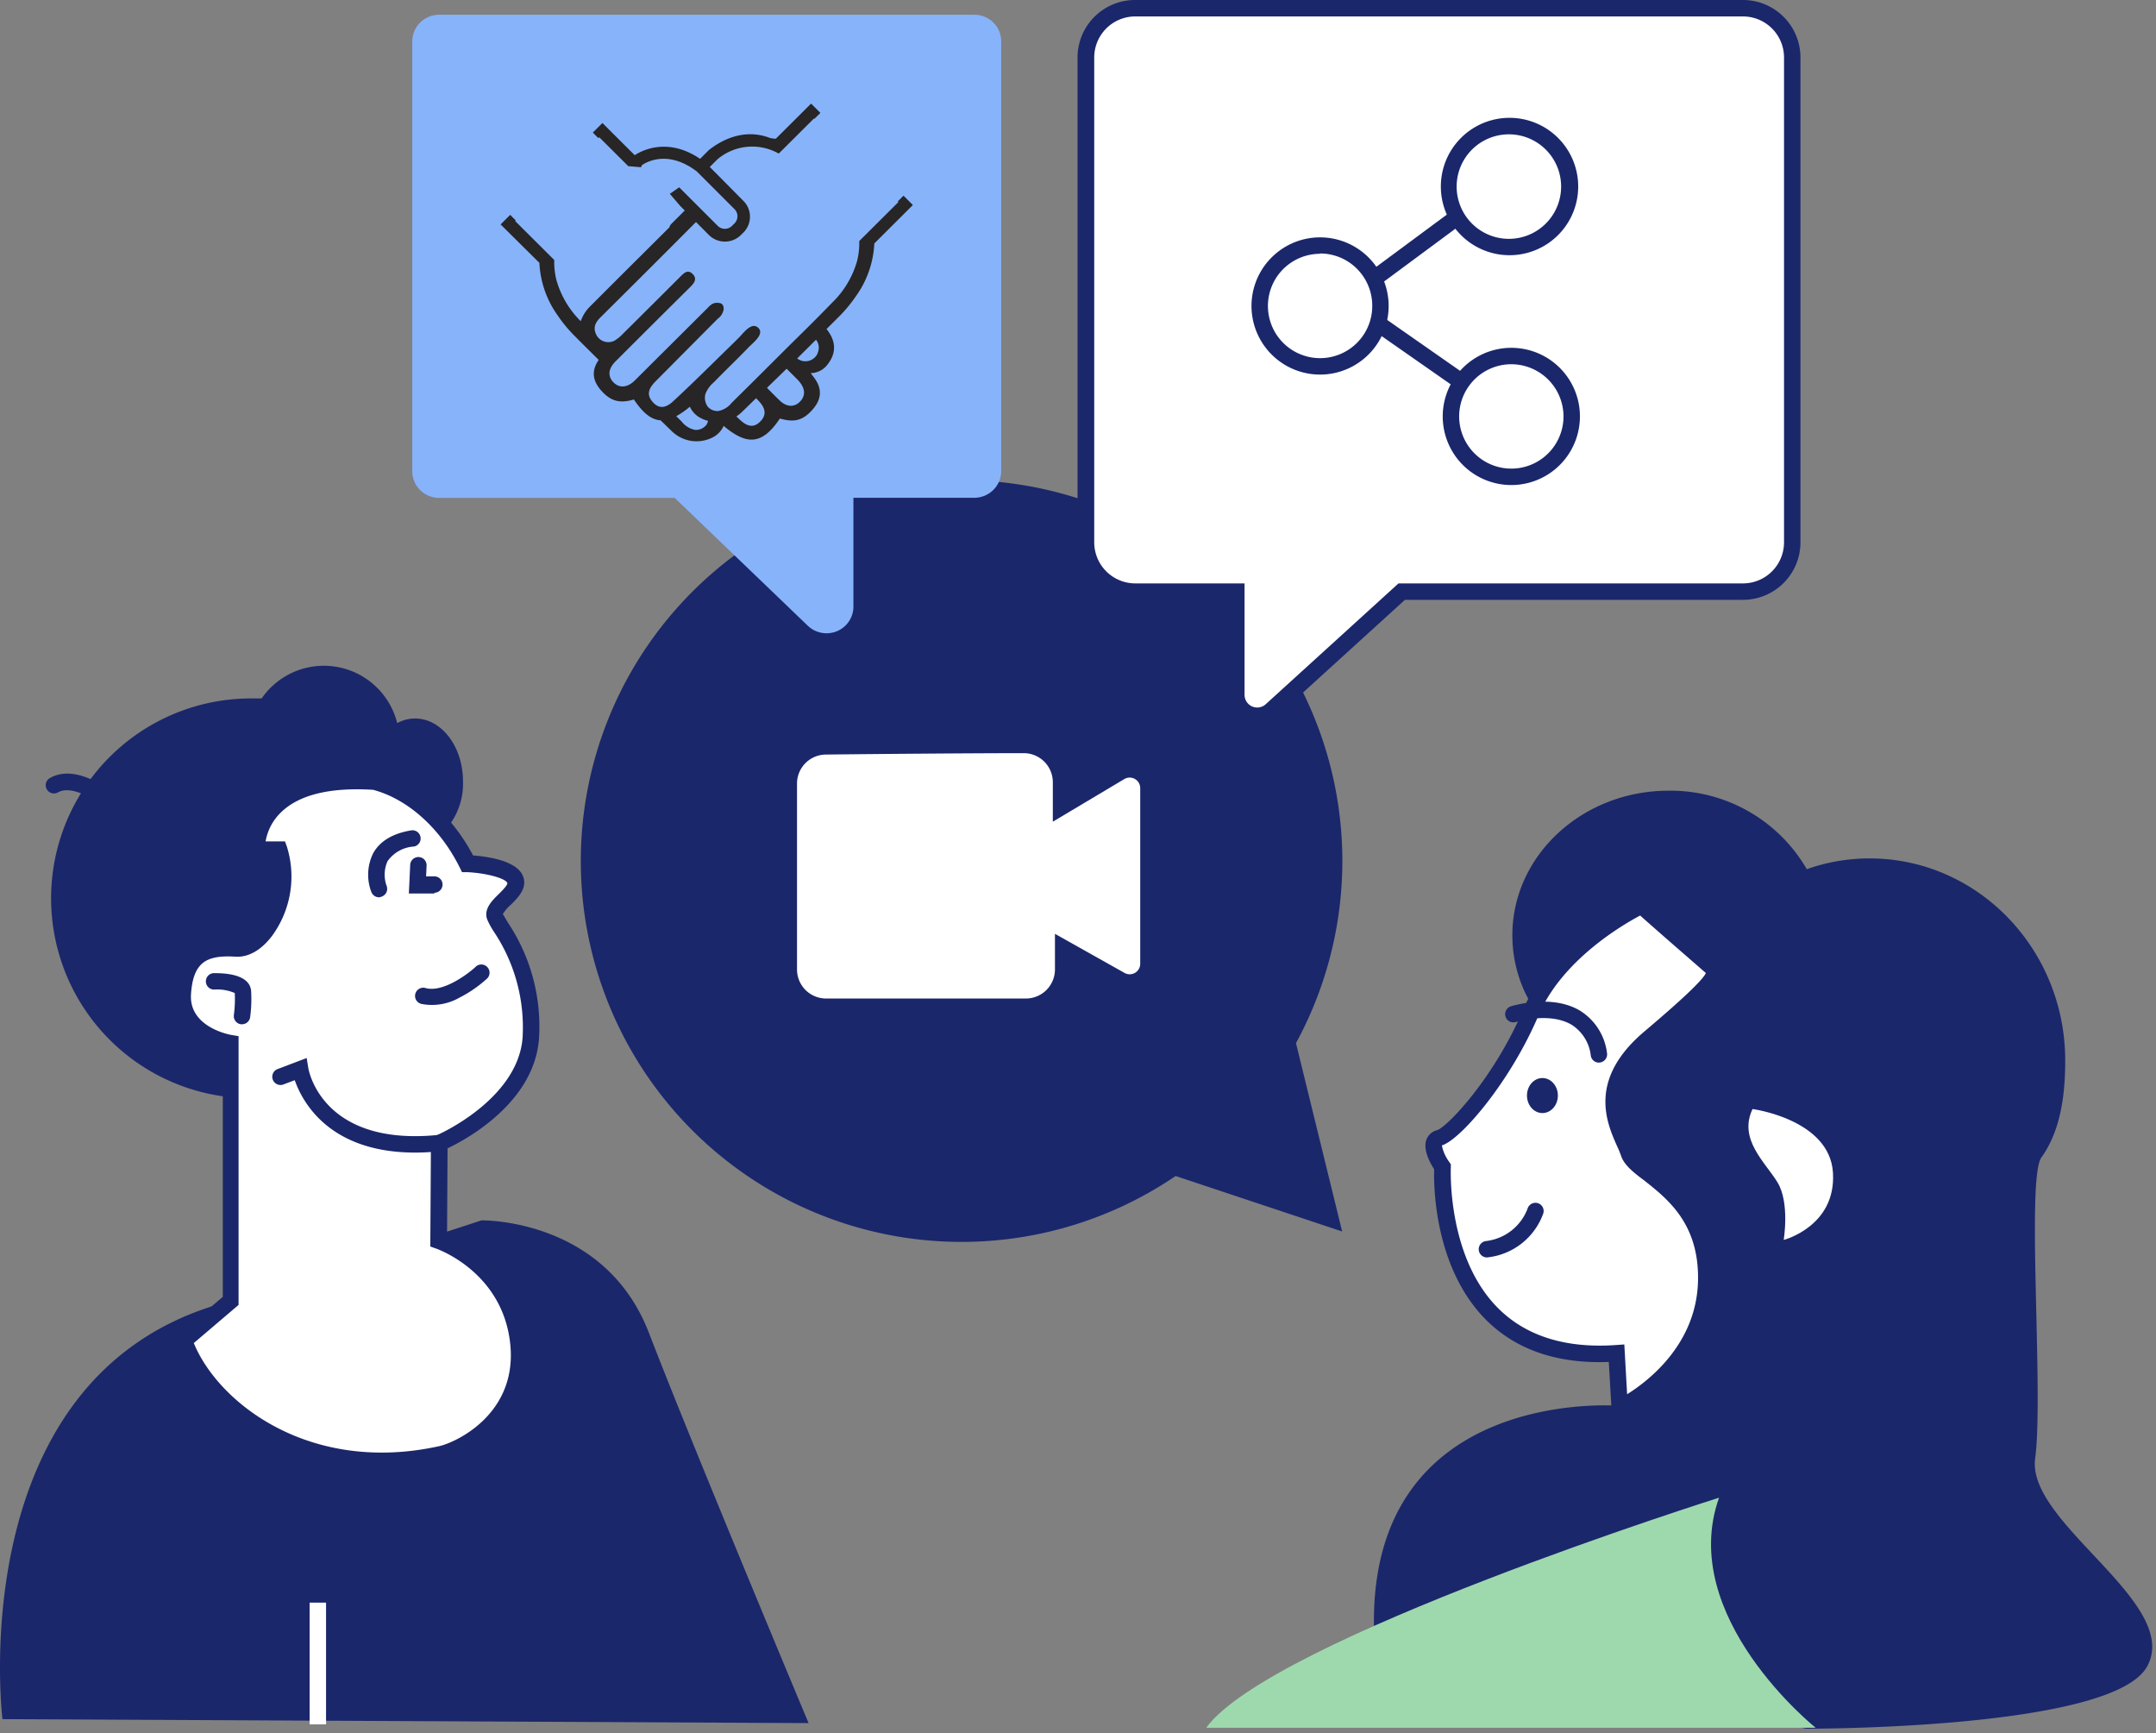
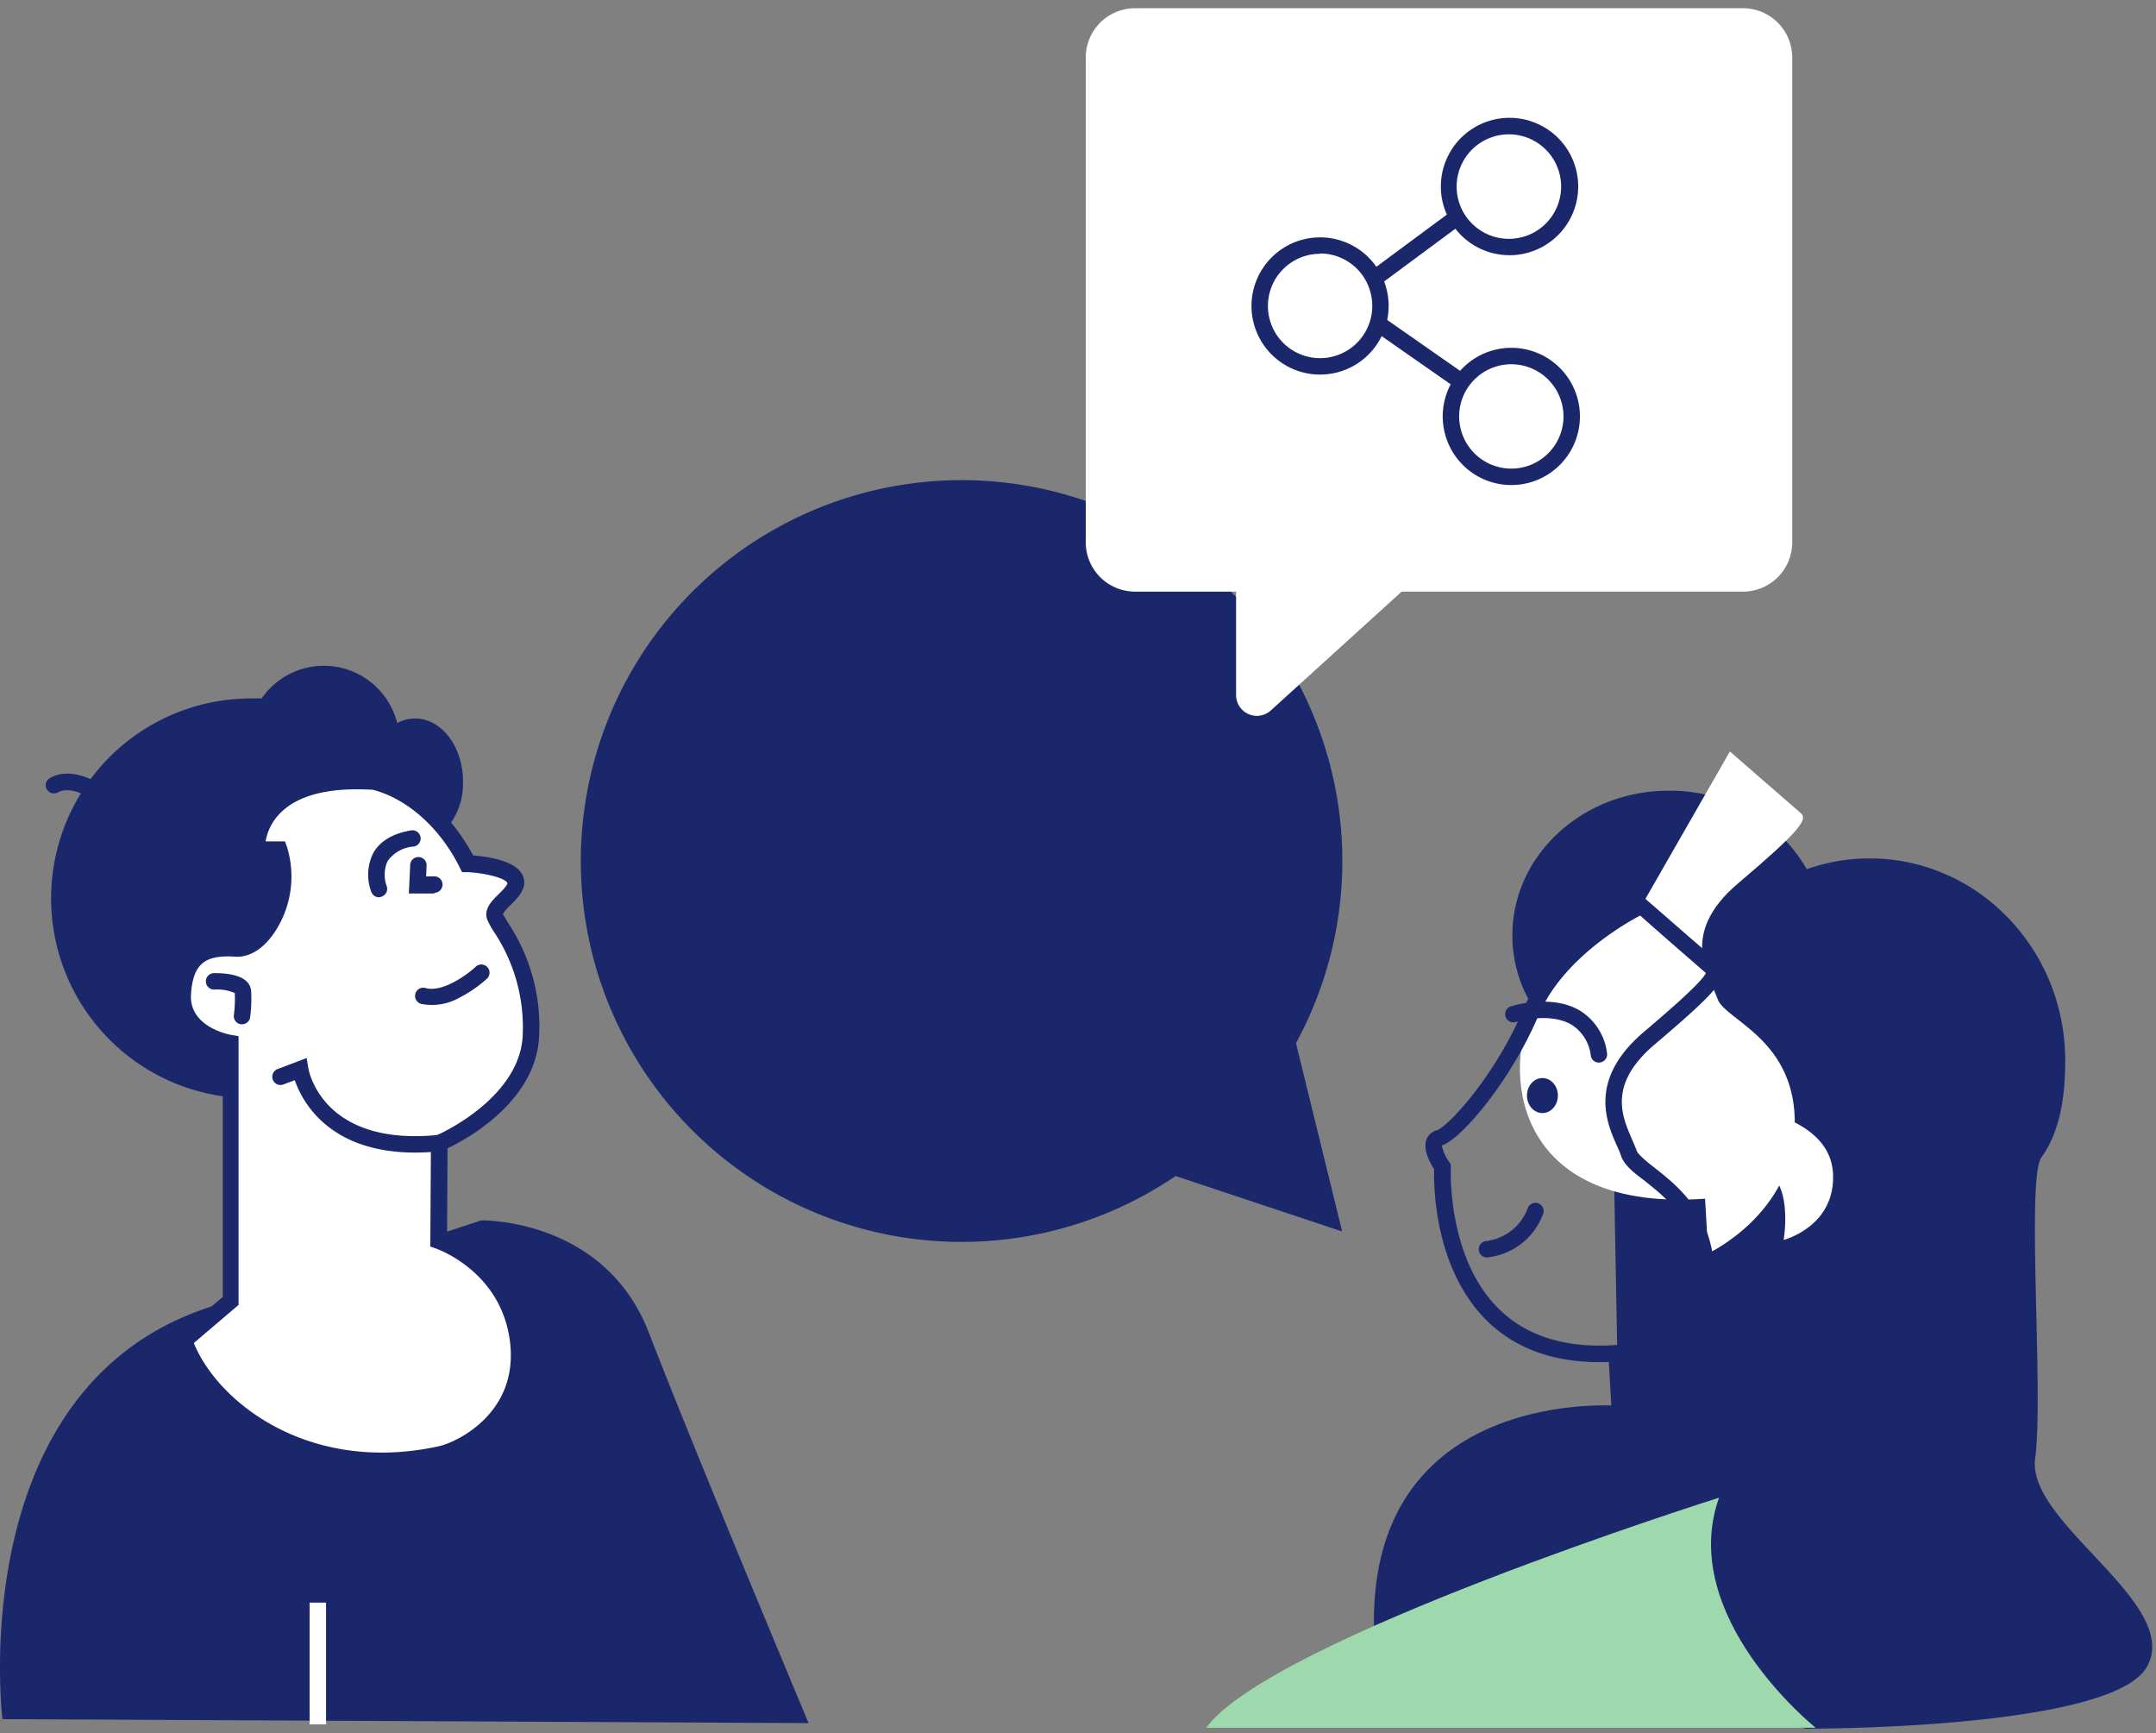
<svg xmlns="http://www.w3.org/2000/svg" width="270" height="217" viewBox="0 0 270 217" fill="none">
  <rect x="0" y="0" width="270" height="217" fill="#808080" stroke="none" />
  <path d="M.308 215.238s-5.36-43.795 28.62-52.364c24.969-7.953 31.357-10.082 31.357-10.082s15.432-.329 20.987 14.094c5.555 14.423 19.989 48.846 19.989 48.846L.308 215.238zM57.981 97.826c0-4.352-2.685-7.87-5.998-7.87-.783.002-1.554.2-2.242.576a9.465 9.465 0 0 0-16.975-3.087H31.43a25.03 25.03 0 1 0 23.733 17.078 8.669 8.669 0 0 0 2.82-6.697z" fill="#1B276B" />
  <path d="m23.044 167.834 5.885-4.959v-32.293s-6.255-1.028-5.957-6.172c.298-5.144 3.086-5.926 6.687-5.7 3.6.227 7.366-6.831 5.39-12.345h-2.808s-.607-9.495 14.732-8.508c4.115 1.03 8.734 4.486 11.625 10.288 0 0 5.082.226 5.916 1.903.833 1.677-3.087 3.261-2.5 4.702.586 1.44 5.144 6.759 4.475 15.267-.669 8.507-11.46 13.065-11.46 13.065l-.083 12.232s8.621 2.983 9.907 12.263c1.286 9.279-6.41 13.734-9.64 14.402-11.038 2.552-27.663-1.224-32.169-14.145z" fill="#fff" />
  <path d="M48.547 183.788c-10.174 0-22.509-4.239-26.47-15.607l-.236-.669 6.06-5.143v-30.956c-2.552-.679-6.173-2.747-5.957-7.047.144-2.448.823-4.166 2.057-5.277 1.636-1.451 3.91-1.502 5.7-1.389.884.082 1.892-.597 2.808-1.801a10.562 10.562 0 0 0 1.76-8.518h-2.994l-.062-.967a8.483 8.483 0 0 1 2.54-6.172c2.696-2.706 7.202-3.868 13.282-3.478h.196c4.804 1.245 9.259 5.144 12.016 10.339 1.749.134 5.287.618 6.172 2.428.772 1.554-.524 2.84-1.481 3.776a4.997 4.997 0 0 0-.967 1.132c.051.092.329.535.607 1.028a23.436 23.436 0 0 1 3.92 14.598c-.608 7.963-9.044 12.572-11.45 13.704l-.063 10.874a16.632 16.632 0 0 1 9.877 12.818c1.358 9.722-6.44 14.711-10.432 15.606a31.91 31.91 0 0 1-6.883.721zM24.27 168.15c3.086 7.541 14.577 16.461 30.729 12.911 2.191-.493 10.113-4.187 8.837-13.312-1.183-8.528-8.899-11.316-9.259-11.44l-.69-.247.083-13.631.628-.267c.102 0 10.215-4.424 10.843-12.201a21.54 21.54 0 0 0-3.632-13.374 10.076 10.076 0 0 1-.792-1.461c-.483-1.307.597-2.366 1.471-3.22.32-.319 1.194-1.173 1.03-1.389-.3-.586-2.707-1.224-5.052-1.327h-.607l-.268-.545c-2.448-4.949-6.501-8.591-10.863-9.763-5.422-.33-9.31.627-11.564 2.849a6.596 6.596 0 0 0-1.903 3.611h2.428l.247.679a12.584 12.584 0 0 1-1.852 11.131c-1.348 1.801-2.973 2.716-4.578 2.624-2.057-.134-3.374.134-4.207.874-.834.741-1.266 1.986-1.38 3.858-.246 4.115 4.877 5.041 5.093 5.072l.864.144v33.651l-5.606 4.773zM255.648 144.911c2.377-3.302 2.984-7.726 2.984-12.119 0-13.981-10.967-25.318-24.495-25.318a23.52 23.52 0 0 0-7.87 1.348 19.709 19.709 0 0 0-17.325-9.825c-10.771 0-19.546 8.107-19.546 18.096a16.931 16.931 0 0 0 1.533 7.047 19.008 19.008 0 0 0 10.956 9.846l.772 42.014s-32.108-2.582-30.544 29.217l54.071 11.214s38.342.154 42.704-7.788c4.362-7.942-15.112-17.921-14.022-26.028 1.091-8.106-1.131-35.039.782-37.704z" fill="#1B276B" />
  <path d="M47.457 112.342a1.033 1.033 0 0 1-.947-.648 6.071 6.071 0 0 1 .227-4.877c.843-1.512 2.459-2.479 4.784-2.859a1.028 1.028 0 0 1 .34 2.026 4.373 4.373 0 0 0-3.324 1.831 4.117 4.117 0 0 0-.123 3.087 1.026 1.026 0 0 1-.576 1.337c-.12.059-.249.094-.381.103zM54.391 111.868h-3.189l.165-3.539a1.03 1.03 0 0 1 1.756-.728c.193.193.301.455.301.728l-.062 1.389h1.03a1.028 1.028 0 1 1 0 2.057v.093zM57.52 124.916a6.942 6.942 0 0 1-4.683.788 1.04 1.04 0 0 1-.693-.454 1.032 1.032 0 0 1 .378-1.469 1.034 1.034 0 0 1 .825-.062c2.137.539 5.166-1.715 6.164-2.621a1.017 1.017 0 0 1 .76-.344 1.033 1.033 0 0 1 .982.698 1.03 1.03 0 0 1-.355 1.152 15.545 15.545 0 0 1-3.379 2.312zM30.307 128.237h-.144a1.028 1.028 0 0 1-.874-1.162c.118-.911.156-1.83.113-2.747a5.513 5.513 0 0 0-2.593-.432 1.03 1.03 0 0 1-.062-2.058c1.03 0 4.517 0 4.702 2.233a17.13 17.13 0 0 1-.123 3.281 1.026 1.026 0 0 1-1.019.885zM52.004 144.303c-10.782 0-14.146-6.358-15.092-9.063l-1.42.535a1.029 1.029 0 0 1-1.327-.597 1.03 1.03 0 0 1 .587-1.327l3.652-1.389.205 1.255c.062.391 1.821 9.845 16.317 8.374a1.034 1.034 0 0 1 .205 2.058c-1.11.092-2.15.154-3.127.154zM12.489 100.457a1.03 1.03 0 0 1-.607-.205c-.792-.576-3.19-1.883-4.65-1.03a1.03 1.03 0 0 1-1.08-1.748c2.942-1.82 6.79.957 6.944 1.029a1.03 1.03 0 0 1-.607 1.862v.092z" fill="#1B276B" />
-   <path d="M40.832 200.649h-2.058v15.246h2.058v-15.246zM205.547 113.433s-10.195 4.773-13.816 13.292c-3.622 8.518-9.671 15.225-11.481 15.74-1.811.514.391 3.611.391 3.611s-1.42 25.029 21.799 23.353l.391 6.841s10.586-4.907 10.843-15.874c.257-10.967-8.775-13.292-9.68-15.997-.906-2.706-5.031-8.004 2.582-14.454 7.613-6.451 8.775-8.004 7.87-8.776-.906-.771-8.899-7.736-8.899-7.736z" fill="#fff" />
+   <path d="M40.832 200.649h-2.058v15.246h2.058v-15.246zM205.547 113.433s-10.195 4.773-13.816 13.292s-1.42 25.029 21.799 23.353l.391 6.841s10.586-4.907 10.843-15.874c.257-10.967-8.775-13.292-9.68-15.997-.906-2.706-5.031-8.004 2.582-14.454 7.613-6.451 8.775-8.004 7.87-8.776-.906-.771-8.899-7.736-8.899-7.736z" fill="#fff" />
  <path d="m201.895 177.841-.422-7.325c-6.378.247-11.502-1.481-15.246-5.144-6.615-6.512-6.687-16.902-6.626-18.98-.514-.792-1.409-2.428-.977-3.683a1.935 1.935 0 0 1 1.348-1.214c1.203-.35 7.119-6.451 10.812-15.164 3.693-8.714 13.888-13.611 14.321-13.816l.606-.288.505.442s7.993 6.965 8.898 7.736a1.644 1.644 0 0 1 .618 1.317c0 1.348-1.286 2.922-8.488 9.022-5.925 5.021-4.115 9.002-2.86 11.913.227.515.443 1.029.587 1.43.144.402 1.142 1.276 2.16 2.058 3.086 2.417 7.757 6.07 7.572 14.289-.278 11.471-10.987 16.564-11.44 16.78l-1.368.627zm1.522-9.516.35 6.234c2.747-1.718 8.693-6.327 8.878-14.186.165-7.202-3.847-10.288-6.779-12.613-1.389-1.029-2.48-1.934-2.85-3.035a12.73 12.73 0 0 0-.514-1.245c-1.286-2.901-3.694-8.302 3.405-14.32 1.985-1.687 7.119-6.029 7.726-7.335-1.183-1.029-6.543-5.679-8.23-7.201-2.181 1.152-9.784 5.575-12.716 12.468-3.518 8.313-9.752 15.596-12.119 16.316.15.745.463 1.448.916 2.058l.206.298v.36c0 .103-.535 11.317 6.018 17.757 3.508 3.446 8.457 4.958 14.691 4.516l1.018-.072z" fill="#1B276B" />
  <path d="M200.249 133.039a1.026 1.026 0 0 1-1.029-.854 5.27 5.27 0 0 0-2.377-3.868c-2.787-1.677-6.964-.37-7.005-.36a1.03 1.03 0 1 1-.628-1.965c.206-.062 5.144-1.595 8.693.566a7.29 7.29 0 0 1 3.344 5.267 1.027 1.027 0 0 1-.17.77 1.038 1.038 0 0 1-.664.424l-.164.02zM186.226 157.432a1.029 1.029 0 0 1-.843-1.637c.16-.22.4-.367.668-.41a6.353 6.353 0 0 0 5.247-4.053 1.031 1.031 0 0 1 1.276-.7 1.028 1.028 0 0 1 .699 1.276 8.368 8.368 0 0 1-6.892 5.504l-.155.02zM193.161 139.355c1.068 0 1.934-.981 1.934-2.192 0-1.21-.866-2.191-1.934-2.191s-1.934.981-1.934 2.191c0 1.211.866 2.192 1.934 2.192z" fill="#1B276B" />
  <path d="M219.476 138.851s9.681 1.286 10.072 7.993c.391 6.708-6.173 8.395-6.173 8.395s.782-4.65-.771-7.201c-1.554-2.552-4.928-5.401-3.128-9.187z" fill="#fff" />
  <path d="M215.279 187.511s-56.139 17.695-64.225 28.806h76.324s-17.397-13.899-12.099-28.806z" fill="#9ED9AD" />
  <path d="M162.298 130.601a47.682 47.682 0 0 0-77.217-54.813 47.683 47.683 0 0 0 62.146 71.448l20.853 6.945-5.782-23.58z" fill="#1B276B" />
-   <path d="M99.811 98.102v23.281a3.646 3.646 0 0 0 1.07 2.569 3.647 3.647 0 0 0 2.572 1.063h25.02a3.644 3.644 0 0 0 3.641-3.632v-4.465l8.724 4.897a1.31 1.31 0 0 0 1.302-.015 1.312 1.312 0 0 0 .653-1.127V98.668a1.32 1.32 0 0 0-1.327-1.314 1.32 1.32 0 0 0-.659.182l-8.96 5.34v-4.938a3.654 3.654 0 0 0-1.07-2.58 3.65 3.65 0 0 0-2.582-1.062c-6.173 0-18.641.103-24.793.175a3.633 3.633 0 0 0-3.59 3.631z" fill="#fff" />
-   <path d="M122.002 1.844H55.007c-.893 0-1.75.35-2.384.974a3.326 3.326 0 0 0-.995 2.356v53.82c0 .886.356 1.737.99 2.364.633.627 1.493.98 2.39.98h29.486L101.16 78.34a3.376 3.376 0 0 0 1.727.888 3.4 3.4 0 0 0 1.936-.206 3.36 3.36 0 0 0 1.496-1.233 3.31 3.31 0 0 0 .556-1.846v-13.62h15.127c.897 0 1.756-.353 2.39-.98.634-.627.99-1.477.99-2.364V5.159a3.3 3.3 0 0 0-.996-2.35 3.37 3.37 0 0 0-2.384-.965z" fill="#87B3FA" />
  <path d="M218.273 1.03h-76.129a6.174 6.174 0 0 0-6.173 6.173V67.9a6.175 6.175 0 0 0 6.173 6.172h12.654v12.942a2.601 2.601 0 0 0 4.362 1.924l16.367-14.866h42.746a6.17 6.17 0 0 0 6.172-6.172V7.203a6.17 6.17 0 0 0-6.172-6.173z" fill="#fff" />
-   <path d="M157.422 90.655a3.663 3.663 0 0 1-3.652-3.642V75.1h-11.625a7.2 7.2 0 0 1-7.202-7.202V7.201A7.2 7.2 0 0 1 142.145 0h76.128a7.2 7.2 0 0 1 7.202 7.201v60.697a7.2 7.2 0 0 1-7.202 7.202H175.94l-16.049 14.598a3.581 3.581 0 0 1-2.469.957zM142.176 2.058a5.145 5.145 0 0 0-5.144 5.143v60.697a5.146 5.146 0 0 0 5.144 5.144h13.682v13.97a1.585 1.585 0 0 0 2.644 1.163l16.635-15.133h43.136a5.143 5.143 0 0 0 5.144-5.144V7.201a5.143 5.143 0 0 0-5.144-5.143h-76.097z" fill="#1B276B" />
-   <path d="M163.789 44.866a7.562 7.562 0 1 0 0-15.124 7.562 7.562 0 0 0 0 15.124zM187.74 58.73a7.561 7.561 0 0 0 7.561-7.56 7.561 7.561 0 1 0-7.561 7.561zM187.533 29.946a7.562 7.562 0 1 0 0-15.124 7.562 7.562 0 0 0 0 15.124z" fill="#fff" />
  <path d="M165.318 46.898a8.593 8.593 0 0 1-8.426-10.266 8.597 8.597 0 0 1 6.75-6.75 8.59 8.59 0 1 1 1.676 17.016zm0-15.123a6.537 6.537 0 0 0-6.036 4.033 6.537 6.537 0 0 0 1.416 7.12 6.535 6.535 0 0 0 10.051-.99 6.531 6.531 0 0 0 1.101-3.63 6.55 6.55 0 0 0-1.902-4.643 6.531 6.531 0 0 0-4.63-1.93v.04zM189.267 60.727a8.587 8.587 0 0 1-7.936-5.303 8.582 8.582 0 0 1 1.862-9.361 8.59 8.59 0 1 1 6.074 14.664zm0-15.123a6.53 6.53 0 0 0-6.407 7.807 6.53 6.53 0 0 0 8.907 4.761 6.533 6.533 0 0 0 4.033-6.035 6.543 6.543 0 0 0-6.533-6.533zM189.051 31.952a8.6 8.6 0 1 1-.02-17.2 8.6 8.6 0 0 1 .02 17.2zm0-15.133a6.542 6.542 0 1 0-.021 13.083 6.542 6.542 0 0 0 .021-13.083z" fill="#1B276B" />
  <path d="m173.263 39.738-1.178 1.688 11.135 7.773 1.178-1.687-11.135-7.774zM181.939 26.314l-10.503 7.772 1.224 1.654 10.502-7.772-1.223-1.654z" fill="#1B276B" />
-   <path fill-rule="evenodd" clip-rule="evenodd" d="m102.739 14.132-1.165-1.16-4.42 4.397c-.13 0-.26-.018-.391-.037a4.11 4.11 0 0 0-.272-.031c-1.563-.633-4.373-1.08-7.662 1.438l-.078.067-1.074 1.08c-4.061-2.746-7.298-1.038-8.19-.457l-4.045-4.028-1.201 1.197.692.696.113-.112 3.378 3.363.224.224v.03l1.632.136.11-.26c.64-.436 3.315-1.915 6.88.794l4.718 4.719a1.264 1.264 0 0 1-.005 1.78l-.313.312a1.27 1.27 0 0 1-1.788 0l-4.827-4.828-1.173.815 1.308 1.521.563.566-1.663 1.661a.887.887 0 0 0-.255.436l-.084.088a3341.658 3341.658 0 0 1-3.478 3.463 1896.199 1896.199 0 0 0-6.254 6.24 4.93 4.93 0 0 0-1.298 1.982v-.015a11.684 11.684 0 0 1-3.05-5.191 9.173 9.173 0 0 1-.26-2.466l-4.9-4.88.076-.075-.693-.696-1.202 1.197 4.858 4.812a12.28 12.28 0 0 0 2.304 6.603 17.403 17.403 0 0 0 2.117 2.554c.663.672 1.334 1.336 2.004 2 .335.332.67.663 1.003.995-1.084 1.558-.62 2.887.522 4.06 1.141 1.173 2.257 1.365 3.852.903a.031.031 0 0 1 .037 0c1.146 1.708 2.2 2.533 3.336 2.596l1.418 1.375a4.436 4.436 0 0 0 5.25.69c.541-.314.971-.79 1.229-1.36 2.872 2.399 4.785 2.445 7.037-.918a.037.037 0 0 1 .042 0c1.595.456 2.679.316 3.852-.904s1.653-2.626.318-4.329c0 0-.36-.462-.339-.462a2.678 2.678 0 0 0 2.127-1.11c1.11-1.428 1.043-2.928-.151-4.408l1.564-1.557a17.831 17.831 0 0 0 2.116-2.554 12.29 12.29 0 0 0 2.304-6.603l4.827-4.812-1.173-1.17-.721.722.08.08-4.9 4.879a9.183 9.183 0 0 1-.26 2.46 11.668 11.668 0 0 1-3.071 5.191 251.607 251.607 0 0 1-4.36 4.379h-.001c-.598.59-1.196 1.18-1.79 1.773l-1.615 1.61a838.693 838.693 0 0 1-4.864 4.826 2.842 2.842 0 0 1-1.679 1.039 1.618 1.618 0 0 1-1.314-.52 1.901 1.901 0 0 1-.312-1.609 3.597 3.597 0 0 1 1.042-1.453c.762-.779 1.537-1.549 2.312-2.319l.665-.66c.485-.483.964-.966 1.438-1.46.074-.076.172-.167.283-.27.605-.563 1.58-1.47.875-2.128-.711-.664-1.56.284-2.078.864-.09.1-.17.19-.237.258-.458.462-.964.965-1.46 1.443a852.5 852.5 0 0 0-1.549 1.516l-.001.002c-1.756 1.72-3.511 3.442-5.32 5.11-1.042.982-1.887.904-2.606.058-.72-.846-.553-1.604.443-2.596l7.725-7.776c.388-.274.655-.687.746-1.152.047-.41-.105-.768-.522-.83-.709-.11-1.042.16-1.475.617-3.044 3.031-6.09 6.063-9.138 9.095-1 .991-2.116.97-2.851 0-.521-.743-.396-1.584.521-2.471 3.09-3.09 6.186-6.172 9.29-9.245.52-.52.901-1.039.28-1.646-.589-.577-1.056-.114-1.494.321l-.069.068a1982.44 1982.44 0 0 1-7.157 7.122c-.307.33-.658.617-1.043.852a1.69 1.69 0 0 1-2.35-.883c-.386-.95.104-1.557.708-2.149 3.962-3.928 7.91-7.868 11.844-11.82l1.616 1.625a2.837 2.837 0 0 0 2.007.825 2.814 2.814 0 0 0 1.996-.82l.313-.306a2.803 2.803 0 0 0 .094-3.878L89.59 21.61l-.704-.706.96-.96a6.748 6.748 0 0 1 7.678-.716l1.042-1.04 3.378-3.363.051.05.744-.743zM88.359 53.3a1.6 1.6 0 0 1-1.313.52 2.78 2.78 0 0 1-1.678-1.039l-.683-.674c.609-.337 1.182-.736 1.71-1.19.256.57.687 1.044 1.23 1.356.327.185.678.326 1.042.42a1.26 1.26 0 0 1-.302.623l-.005-.016zm6.955-.648c-.72.846-1.564.918-2.607-.058l-.49-.456c.233-.156.452-.33.657-.52.363-.349.724-.702 1.086-1.055.24-.235.481-.47.723-.704l.193.192c1 1.007 1.13 1.806.443 2.616l-.005-.015zm5.077-2.611c-.735.991-1.85 1.038-2.852 0-.39-.37-.754-.74-1.12-1.111l-.37-.374.607-.59c.618-.598 1.237-1.198 1.853-1.803l1.386 1.38c.861.914 1.017 1.755.496 2.498zm2.038-5.882a1.687 1.687 0 0 1-2.601.722c.452-.445.898-.89 1.345-1.336h.001c.336-.336.673-.672 1.015-1.01a1.554 1.554 0 0 1 .214 1.624h.026z" fill="#272525" />
</svg>